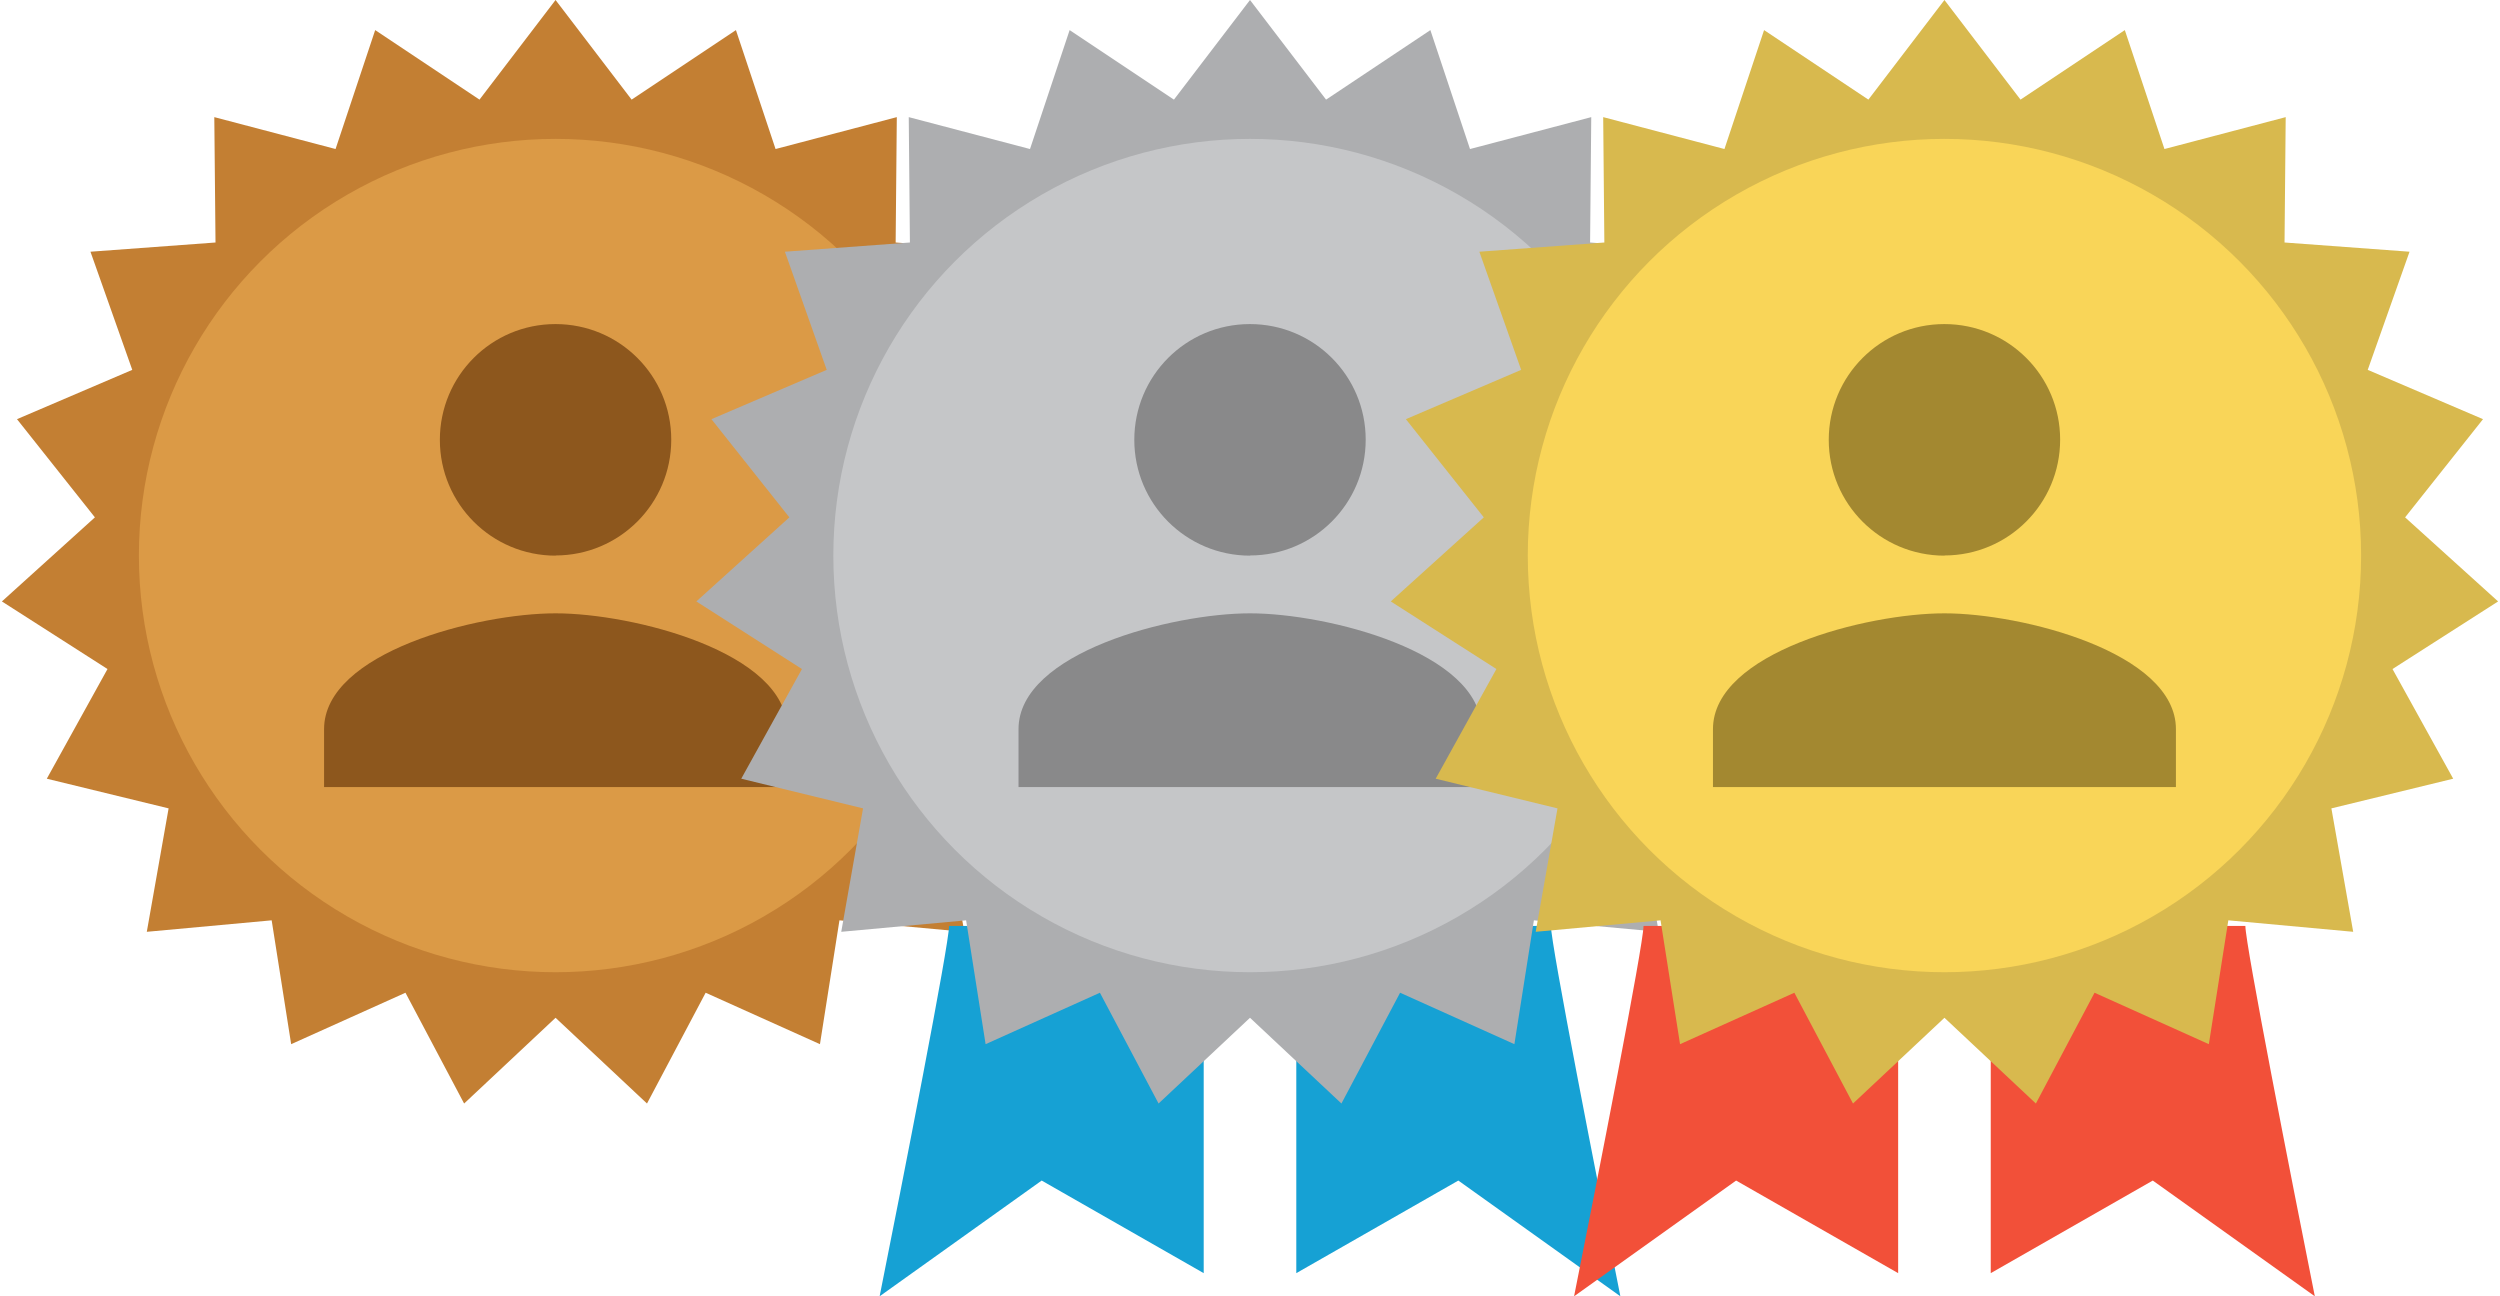
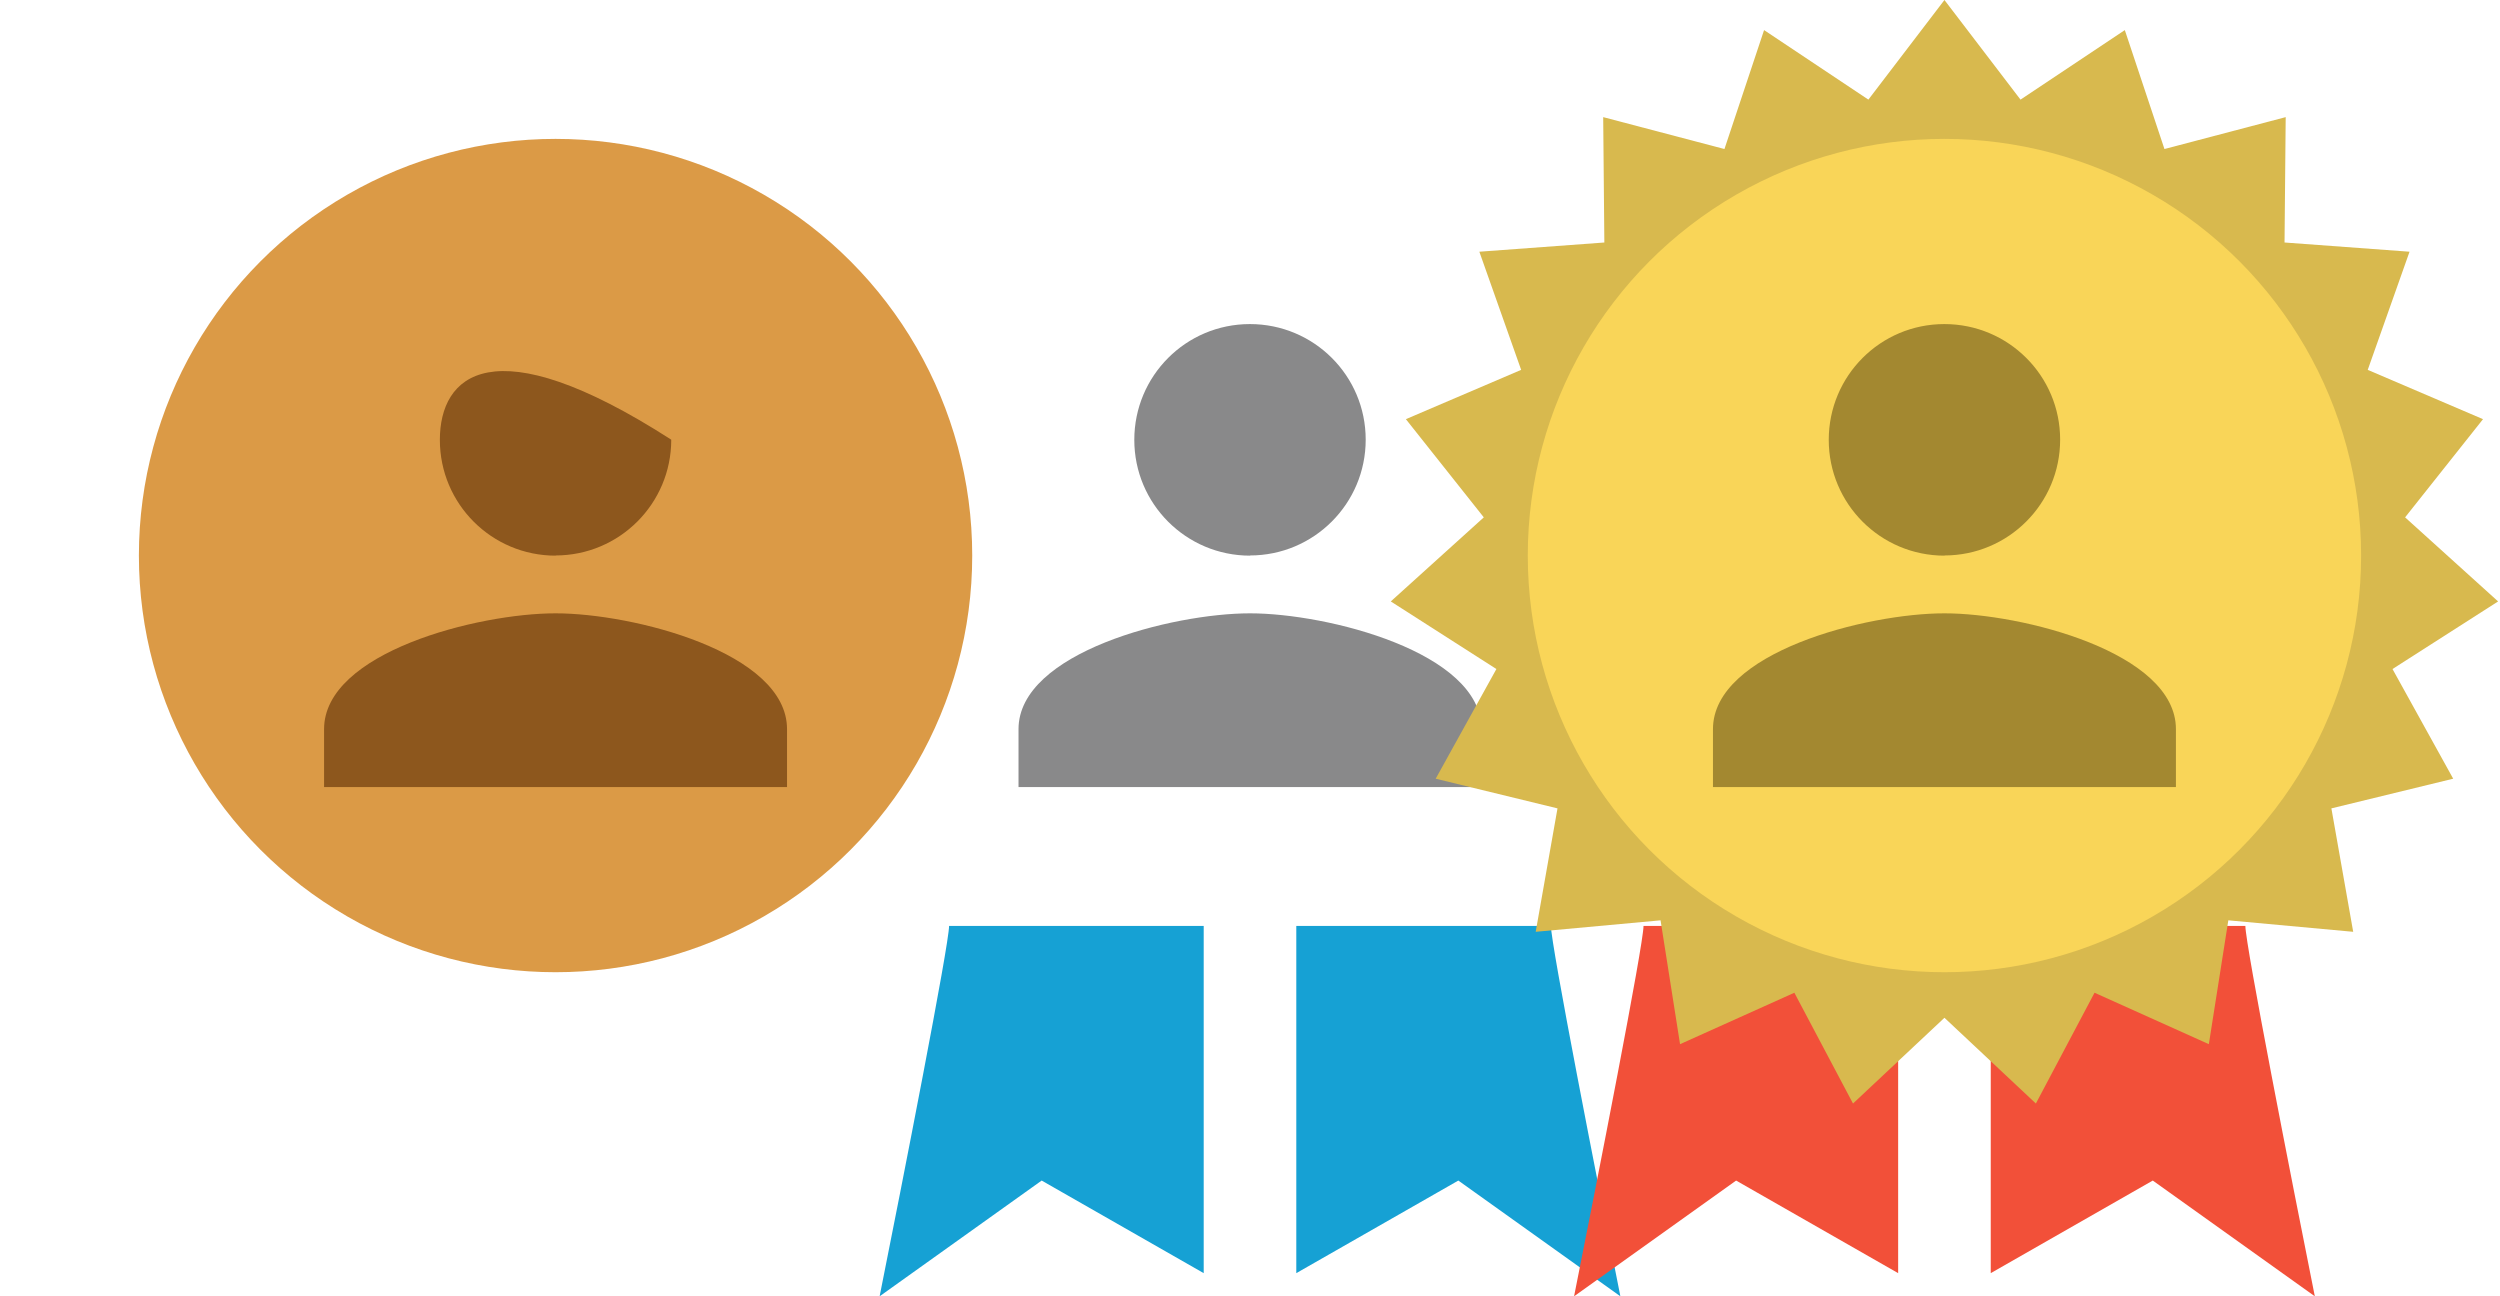
<svg xmlns="http://www.w3.org/2000/svg" width="54" height="28" viewBox="0 0 54 28" fill="none">
-   <path d="M12 0L13.643 2.152L15.896 0.65L16.752 3.219L19.371 2.53L19.346 5.238L22.046 5.437L21.143 7.989L23.633 9.054L21.95 11.175L23.959 12.991L21.678 14.451L22.989 16.82L20.358 17.461L20.829 20.127L18.132 19.879L17.711 22.554L15.242 21.443L13.975 23.836L12 21.984L10.025 23.836L8.758 21.443L6.289 22.554L5.868 19.879L3.171 20.127L3.642 17.461L1.011 16.82L2.322 14.451L0.041 12.991L2.05 11.175L0.367 9.054L2.857 7.989L1.954 5.437L4.655 5.238L4.629 2.53L7.248 3.219L8.104 0.65L10.357 2.152L12 0Z" fill="#C37F33" />
  <circle cx="12" cy="12" r="9" fill="#DB9A46" />
-   <path d="M11.998 11.998C13.38 11.998 14.499 10.879 14.499 9.497C14.499 8.115 13.38 7 11.998 7C10.616 7 9.501 8.119 9.501 9.501C9.501 10.883 10.62 12.002 12.002 12.002L11.998 11.998ZM11.998 13.248C10.328 13.248 7 14.088 7 15.749V17H17V15.749C17 14.088 13.668 13.248 12.002 13.248H11.998Z" fill="#8D571D" />
+   <path d="M11.998 11.998C13.38 11.998 14.499 10.879 14.499 9.497C10.616 7 9.501 8.119 9.501 9.501C9.501 10.883 10.62 12.002 12.002 12.002L11.998 11.998ZM11.998 13.248C10.328 13.248 7 14.088 7 15.749V17H17V15.749C17 14.088 13.668 13.248 12.002 13.248H11.998Z" fill="#8D571D" />
  <path d="M19 28C19.5 25.5 20.5 20.4 20.5 20H26V27.5L22.5 25.5L19 28Z" fill="#16A1D4" />
  <path d="M35 28C34.5 25.5 33.5 20.4 33.5 20H28V27.5L31.5 25.5L35 28Z" fill="#16A1D4" />
-   <path d="M27 0L28.643 2.152L30.896 0.65L31.752 3.219L34.371 2.53L34.346 5.238L37.046 5.437L36.143 7.989L38.633 9.054L36.95 11.175L38.959 12.991L36.678 14.451L37.989 16.82L35.358 17.461L35.829 20.127L33.132 19.879L32.711 22.554L30.242 21.443L28.975 23.836L27 21.984L25.025 23.836L23.758 21.443L21.289 22.554L20.868 19.879L18.171 20.127L18.642 17.461L16.011 16.82L17.322 14.451L15.041 12.991L17.05 11.175L15.367 9.054L17.857 7.989L16.954 5.437L19.654 5.238L19.629 2.53L22.248 3.219L23.104 0.65L25.357 2.152L27 0Z" fill="#ADAEB0" />
-   <circle cx="27" cy="12" r="9" fill="#C5C6C8" />
  <path d="M26.998 11.998C28.38 11.998 29.499 10.879 29.499 9.497C29.499 8.115 28.38 7 26.998 7C25.616 7 24.501 8.119 24.501 9.501C24.501 10.883 25.62 12.002 27.002 12.002L26.998 11.998ZM26.998 13.248C25.328 13.248 22 14.088 22 15.749V17H32V15.749C32 14.088 28.668 13.248 27.002 13.248H26.998Z" fill="#89898A" />
  <path d="M34 28C34.5 25.5 35.5 20.4 35.5 20H41V27.5L37.5 25.5L34 28Z" fill="#F25039" />
  <path d="M50 28C49.5 25.5 48.5 20.4 48.5 20H43V27.5L46.5 25.5L50 28Z" fill="#F25039" />
  <path d="M42 0L43.643 2.152L45.896 0.65L46.752 3.219L49.371 2.53L49.346 5.238L52.046 5.437L51.143 7.989L53.633 9.054L51.95 11.175L53.959 12.991L51.678 14.451L52.989 16.82L50.358 17.461L50.829 20.127L48.132 19.879L47.711 22.554L45.242 21.443L43.975 23.836L42 21.984L40.025 23.836L38.758 21.443L36.289 22.554L35.868 19.879L33.171 20.127L33.642 17.461L31.011 16.82L32.322 14.451L30.041 12.991L32.05 11.175L30.367 9.054L32.857 7.989L31.954 5.437L34.654 5.238L34.629 2.53L37.248 3.219L38.104 0.65L40.357 2.152L42 0Z" fill="#D8B94E" />
  <circle cx="42" cy="12" r="9" fill="#F9D558" />
  <path d="M41.998 11.998C43.38 11.998 44.499 10.879 44.499 9.497C44.499 8.115 43.38 7 41.998 7C40.616 7 39.501 8.119 39.501 9.501C39.501 10.883 40.62 12.002 42.002 12.002L41.998 11.998ZM41.998 13.248C40.328 13.248 37 14.088 37 15.749V17H47V15.749C47 14.088 43.668 13.248 42.002 13.248H41.998Z" fill="#A38830" />
</svg>